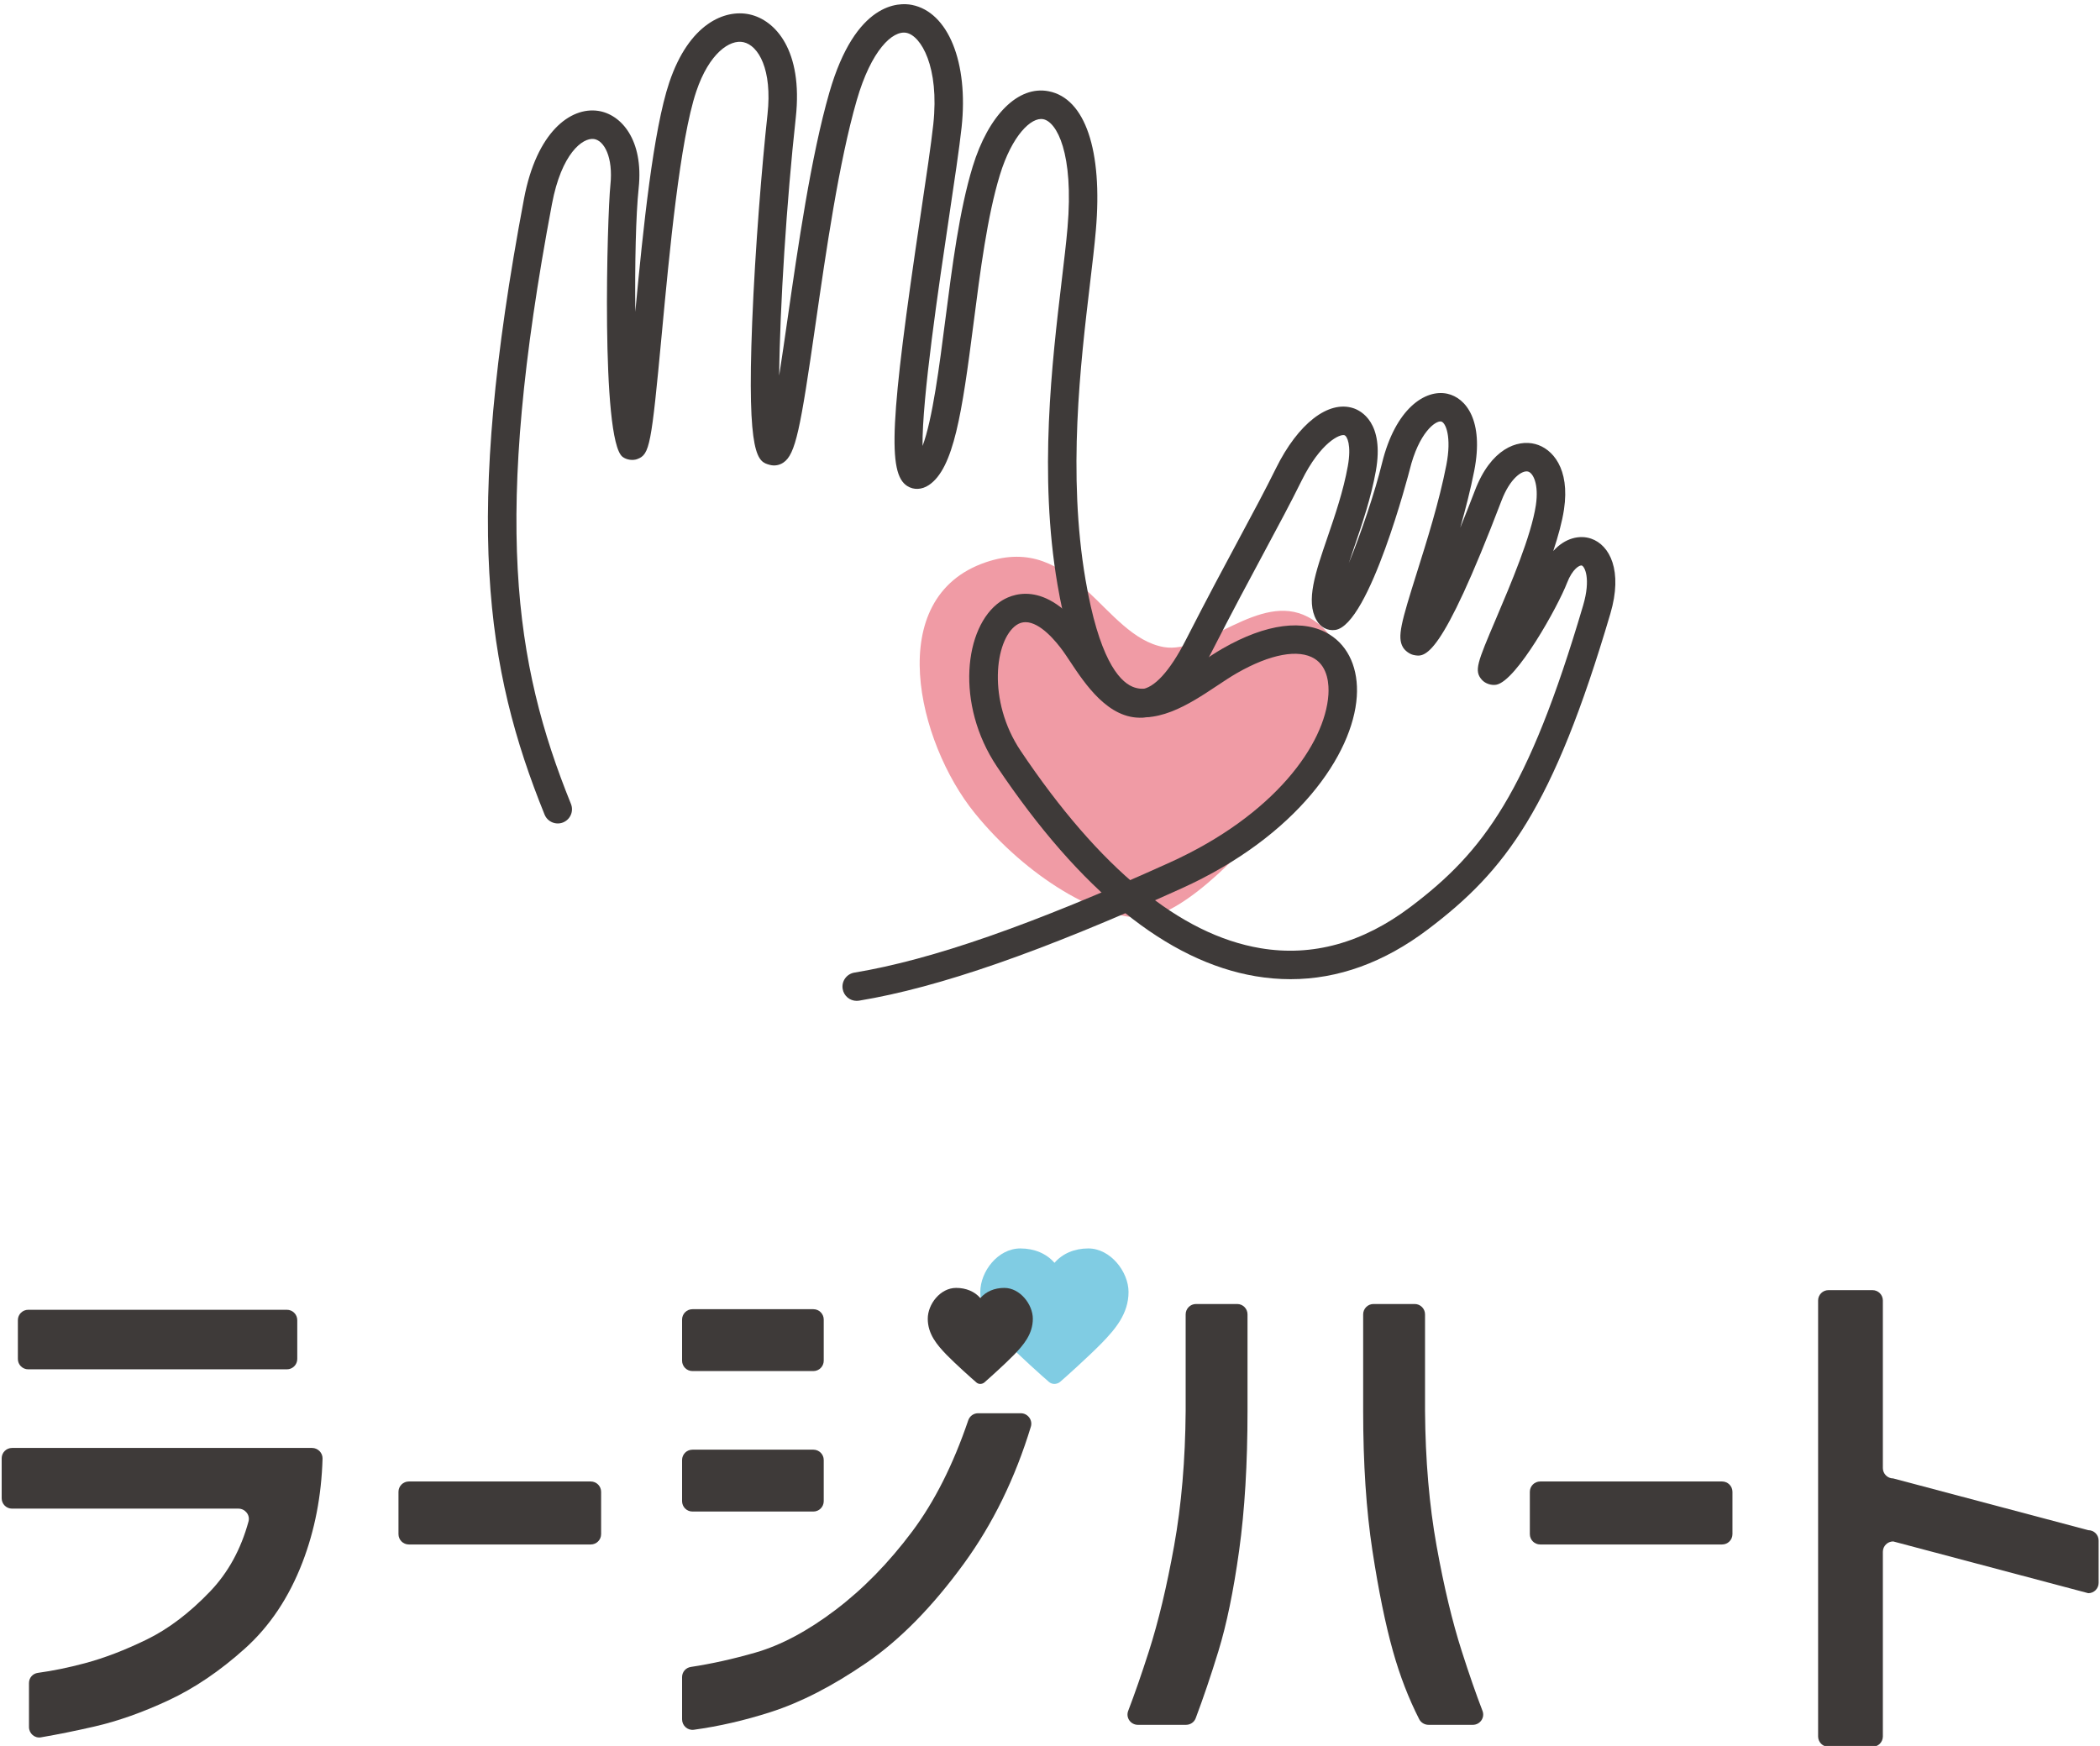
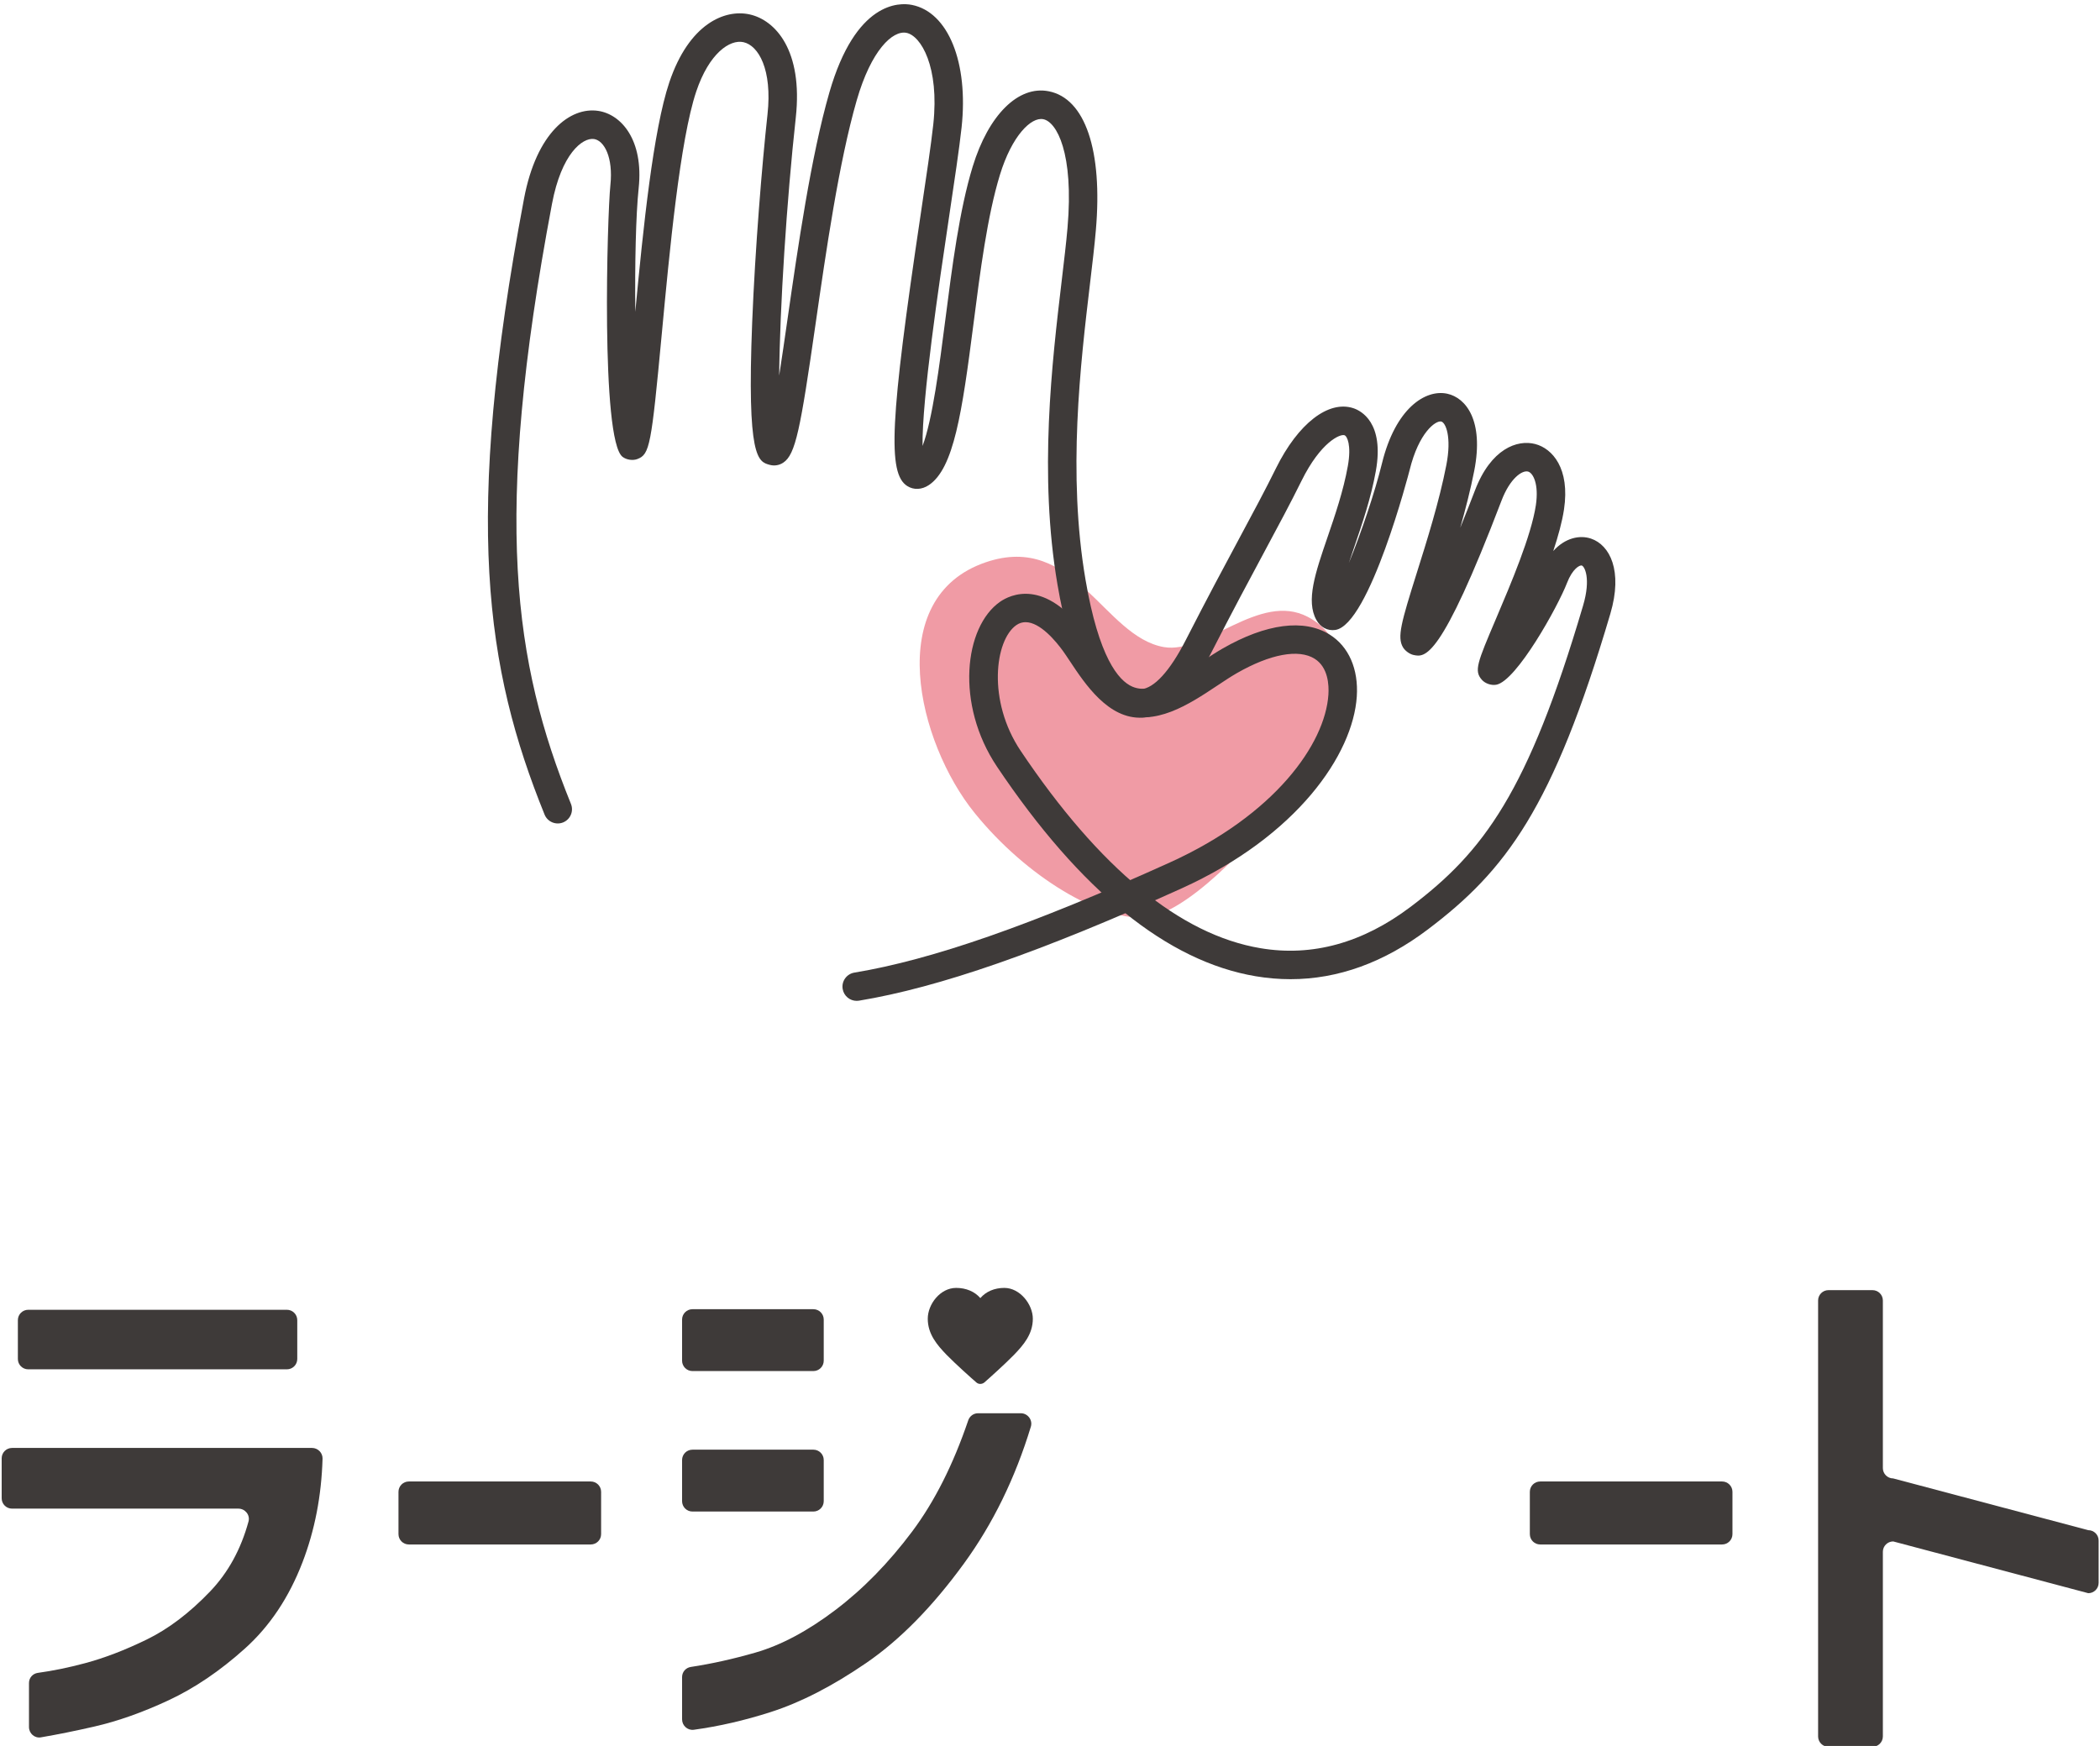
<svg xmlns="http://www.w3.org/2000/svg" width="100%" height="100%" viewBox="0 0 570 474" version="1.1" xml:space="preserve" style="fill-rule:evenodd;clip-rule:evenodd;stroke-linejoin:round;stroke-miterlimit:2;">
  <g transform="matrix(1,0,0,1,-2563,-2710)">
    <g transform="matrix(4.167,0,0,4.167,0,0)">
      <g id="largeha_logo">
        <g transform="matrix(1,0,0,1,689.648,685.201)">
          <path d="M0,24.919C2.59,24.743 6.959,20.269 9.68,16.545C12.451,12.752 14.419,7.326 10.605,5.334C7.453,3.687 3.956,7.777 1.241,7.306C-2.698,6.623 -4.565,-0.197 -10.365,1.779C-17.105,4.075 -14.809,13.522 -11.092,18.113C-7.691,22.313 -2.903,25.116 0,24.919" style="fill:rgb(240,155,165);fill-rule:nonzero;" />
        </g>
        <g transform="matrix(1,0,0,1,670.873,650.434)">
          <path d="M0,65.121C-0.445,65.121 -0.838,64.799 -0.913,64.345C-0.997,63.84 -0.654,63.364 -0.149,63.28C4.903,62.445 11.43,60.167 20.393,56.108C27.235,53.009 30.513,48.384 30.727,45.174C30.769,44.536 30.709,43.381 29.828,42.83C28.79,42.181 26.94,42.522 24.762,43.771C24.358,44.003 23.927,44.29 23.479,44.588C21.665,45.794 19.405,47.296 17.225,46.353C15.224,45.489 13.907,42.835 13.08,38.001C11.854,30.835 12.722,23.532 13.355,18.2C13.508,16.909 13.647,15.749 13.733,14.755C14.157,9.871 13.021,7.848 12.153,7.68C11.369,7.523 10.112,8.748 9.328,11.313C8.509,13.993 8.05,17.566 7.607,21.021C6.863,26.822 6.324,30.433 4.702,31.517C4.243,31.824 3.716,31.848 3.293,31.579C1.999,30.758 2.171,27.283 4.17,13.873C4.533,11.436 4.847,9.333 4.99,8.017C5.397,4.264 4.186,2.239 3.239,2.053C2.341,1.88 0.945,3.179 0.002,6.453C-1.16,10.482 -2.001,16.322 -2.677,21.014C-3.664,27.87 -3.977,29.526 -4.782,30.056C-5.046,30.231 -5.358,30.28 -5.655,30.202C-6.429,29.994 -7.16,29.797 -6.806,20.897C-6.615,16.102 -6.167,10.645 -5.809,7.365C-5.489,4.441 -6.396,2.877 -7.375,2.662C-8.263,2.465 -9.613,3.385 -10.449,5.871C-11.513,9.038 -12.197,16.355 -12.698,21.698C-13.38,28.981 -13.483,29.512 -14.281,29.82C-14.582,29.936 -14.993,29.874 -15.249,29.679C-16.684,28.582 -16.244,13.875 -16.043,11.976C-15.851,10.154 -16.45,9.069 -17.112,8.971C-17.852,8.868 -19.228,9.916 -19.847,13.197C-23.727,33.755 -22.333,43.097 -18.612,52.289C-18.42,52.763 -18.649,53.304 -19.124,53.496C-19.599,53.686 -20.138,53.458 -20.33,52.984C-24.18,43.474 -25.633,33.858 -21.668,12.853C-20.853,8.535 -18.659,6.87 -16.842,7.137C-15.337,7.359 -13.868,9.028 -14.201,12.171C-14.387,13.933 -14.452,17.126 -14.421,20.228C-13.905,14.751 -13.253,8.402 -12.206,5.281C-10.916,1.446 -8.583,0.499 -6.976,0.852C-5.29,1.223 -3.49,3.204 -3.966,7.567C-4.562,13.003 -5.006,19.939 -5.048,24.383C-4.868,23.225 -4.685,21.959 -4.511,20.75C-3.827,16.001 -2.976,10.092 -1.779,5.939C-0.067,0 2.771,0.069 3.597,0.234C5.961,0.7 7.292,3.983 6.833,8.218C6.686,9.569 6.37,11.69 6.003,14.146C5.358,18.47 4.248,25.923 4.291,28.969C4.942,27.233 5.391,23.73 5.769,20.786C6.222,17.253 6.69,13.601 7.555,10.771C8.585,7.404 10.528,5.47 12.507,5.86C14.882,6.321 16.032,9.707 15.579,14.915C15.492,15.926 15.351,17.106 15.195,18.419C14.576,23.639 13.726,30.788 14.907,37.689C15.768,42.726 17.042,44.256 17.959,44.651C19.22,45.195 20.937,44.052 22.454,43.044C22.938,42.723 23.404,42.414 23.84,42.164C26.671,40.54 29.145,40.217 30.81,41.258C32.052,42.034 32.696,43.506 32.576,45.298C32.325,49.058 28.698,54.382 21.158,57.796C12.043,61.923 5.369,64.247 0.152,65.109C0.102,65.117 0.05,65.121 0,65.121" style="fill:rgb(62,58,57);fill-rule:nonzero;" />
        </g>
        <g transform="matrix(1,0,0,1,681.873,698.947)">
          <path d="M0,-8.064C-0.206,-8.064 -0.408,-8.006 -0.601,-7.872C-1.998,-6.898 -2.506,-2.942 -0.319,0.318C4.815,7.973 10.071,12.3 15.303,13.177C18.676,13.746 21.967,12.835 25.086,10.478C29.832,6.892 32.722,3.041 36.316,-9.143C36.842,-10.928 36.407,-11.695 36.237,-11.752C36.101,-11.803 35.627,-11.544 35.274,-10.631C34.675,-9.074 31.977,-4.226 30.661,-3.988C30.342,-3.93 29.941,-4.064 29.727,-4.305C29.201,-4.894 29.422,-5.413 30.645,-8.29C31.613,-10.567 32.939,-13.687 33.24,-15.684C33.445,-17.051 33.064,-17.789 32.729,-17.877C32.354,-17.974 31.564,-17.454 31.002,-15.981C27.024,-5.555 26.016,-5.769 25.271,-5.927C25.017,-5.981 24.714,-6.204 24.582,-6.43C24.196,-7.093 24.471,-8.048 25.48,-11.262C26.134,-13.339 26.947,-15.925 27.407,-18.29C27.771,-20.146 27.362,-21.074 27.074,-21.137C26.712,-21.213 25.616,-20.42 25.019,-17.979C24.994,-17.878 22.401,-7.858 20.168,-7.556C19.671,-7.487 19.21,-7.732 18.943,-8.21C18.25,-9.455 18.875,-11.281 19.667,-13.593C20.153,-15.012 20.704,-16.621 20.993,-18.239C21.237,-19.605 20.945,-20.187 20.774,-20.243C20.491,-20.34 19.223,-19.798 17.976,-17.274C17.262,-15.827 16.483,-14.378 15.583,-12.7C14.625,-10.915 13.496,-8.813 12.077,-6.038C10.682,-3.306 9.22,-1.934 7.608,-1.843C5.403,-1.734 3.889,-4.013 2.883,-5.531C2.719,-5.778 2.57,-6.002 2.438,-6.186C1.984,-6.812 0.956,-8.064 0,-8.064M17.259,15.196C16.509,15.196 15.755,15.133 14.995,15.005C9.242,14.04 3.571,9.445 -1.859,1.351C-4.587,-2.718 -3.993,-7.765 -1.661,-9.392C-1.028,-9.832 1.246,-10.986 3.938,-7.274C4.084,-7.073 4.248,-6.827 4.428,-6.555C5.152,-5.461 6.345,-3.644 7.505,-3.693C8.363,-3.742 9.401,-4.874 10.427,-6.881C11.853,-9.671 12.986,-11.783 13.95,-13.577C14.843,-15.24 15.613,-16.676 16.314,-18.095C17.751,-21.004 19.73,-22.539 21.354,-22.004C21.839,-21.844 23.382,-21.076 22.817,-17.913C22.504,-16.155 21.928,-14.475 21.421,-12.992C21.303,-12.647 21.178,-12.282 21.059,-11.918C21.865,-13.887 22.758,-16.54 23.219,-18.421C24.091,-21.981 26.035,-23.26 27.473,-22.947C28.682,-22.681 29.866,-21.209 29.228,-17.935C28.987,-16.709 28.662,-15.44 28.313,-14.213C28.623,-14.972 28.943,-15.784 29.271,-16.641C30.309,-19.365 32.031,-19.977 33.2,-19.67C34.315,-19.377 35.475,-18.085 35.073,-15.408C34.952,-14.607 34.697,-13.675 34.373,-12.699C35.144,-13.558 36.096,-13.757 36.833,-13.508C38.056,-13.092 38.919,-11.419 38.093,-8.618C34.353,4.064 31.279,8.121 26.203,11.956C23.352,14.111 20.353,15.196 17.259,15.196" style="fill:rgb(62,58,57);fill-rule:nonzero;" />
        </g>
        <g transform="matrix(1,0,0,1,616.235,760.403)">
          <path d="M0,-21.516L0,-24.047C0,-24.419 0.302,-24.721 0.674,-24.721L17.524,-24.721C17.896,-24.721 18.199,-24.419 18.199,-24.047L18.199,-21.516C18.199,-21.143 17.896,-20.842 17.524,-20.842L0.674,-20.842C0.302,-20.842 0,-21.143 0,-21.516M-1.055,-12.44L-1.055,-15.045C-1.055,-15.418 -0.753,-15.72 -0.38,-15.72L19.163,-15.72C19.542,-15.72 19.856,-15.402 19.846,-15.023C19.776,-12.602 19.339,-10.349 18.537,-8.263C17.658,-5.978 16.41,-4.108 14.79,-2.652C13.171,-1.196 11.514,-0.072 9.819,0.719C8.125,1.51 6.511,2.081 4.979,2.432C3.747,2.715 2.587,2.949 1.501,3.135C1.09,3.205 0.724,2.881 0.724,2.463L0.724,-0.407C0.724,-0.744 0.968,-1.02 1.302,-1.066C2.281,-1.2 3.3,-1.409 4.358,-1.692C5.625,-2.03 6.969,-2.545 8.388,-3.236C9.806,-3.926 11.187,-4.974 12.531,-6.38C13.698,-7.603 14.53,-9.12 15.024,-10.931C15.139,-11.352 14.803,-11.766 14.366,-11.766L-0.38,-11.766C-0.753,-11.766 -1.055,-12.068 -1.055,-12.44" style="fill:rgb(62,58,57);fill-rule:nonzero;" />
        </g>
        <g transform="matrix(1,0,0,1,641.027,747.542)">
          <path d="M0,2.756L0,-0C0,-0.372 0.302,-0.674 0.675,-0.674L12.525,-0.674C12.897,-0.674 13.199,-0.372 13.199,-0L13.199,2.756C13.199,3.129 12.897,3.43 12.525,3.43L0.675,3.43C0.302,3.43 0,3.129 0,2.756" style="fill:rgb(62,58,57);fill-rule:nonzero;" />
        </g>
        <g transform="matrix(1,0,0,1,659.5,750.592)">
          <path d="M0,-2.441L0,-5.122C0,-5.494 0.302,-5.796 0.675,-5.796L8.553,-5.796C8.925,-5.796 9.227,-5.494 9.227,-5.122L9.227,-2.441C9.227,-2.068 8.925,-1.766 8.553,-1.766L0.675,-1.766C0.302,-1.766 0,-2.068 0,-2.441M22.065,-8.169C22.518,-8.169 22.85,-7.726 22.718,-7.293C21.696,-3.938 20.244,-0.966 18.359,1.623C16.313,4.435 14.191,6.594 11.995,8.1C9.798,9.607 7.721,10.674 5.762,11.301C4.067,11.845 2.401,12.228 0.763,12.452C0.358,12.507 0,12.181 0,11.773L0,9.019C0,8.686 0.241,8.409 0.57,8.359C1.926,8.153 3.33,7.841 4.783,7.422C6.44,6.945 8.173,6.023 9.98,4.654C11.788,3.286 13.457,1.579 14.989,-0.467C16.443,-2.411 17.66,-4.824 18.64,-7.708C18.732,-7.98 18.986,-8.169 19.273,-8.169L22.065,-8.169ZM0,-11.593L0,-14.273C0,-14.646 0.302,-14.948 0.675,-14.948L8.553,-14.948C8.925,-14.948 9.227,-14.646 9.227,-14.273L9.227,-11.593C9.227,-11.22 8.925,-10.918 8.553,-10.918L0.675,-10.918C0.302,-10.918 0,-11.22 0,-11.593" style="fill:rgb(62,58,57);fill-rule:nonzero;" />
        </g>
        <g transform="matrix(1,0,0,1,711.006,735.305)">
-           <path d="M0,27.417L-2.883,27.417C-3.139,27.417 -3.377,27.277 -3.493,27.049C-4.184,25.692 -4.754,24.215 -5.202,22.615C-5.692,20.87 -6.139,18.686 -6.54,16.062C-6.941,13.439 -7.142,10.407 -7.142,6.967L-7.142,0.675C-7.142,0.302 -6.84,0 -6.468,0L-3.786,0C-3.414,0 -3.112,0.302 -3.112,0.675L-3.112,6.967C-3.088,10.181 -2.836,13.113 -2.359,15.761C-1.883,18.41 -1.337,20.694 -0.721,22.615C-0.244,24.106 0.207,25.404 0.632,26.509C0.801,26.949 0.472,27.417 0,27.417M-21.816,27.417C-22.287,27.417 -22.617,26.949 -22.448,26.51C-22.024,25.404 -21.573,24.106 -21.095,22.615C-20.48,20.694 -19.934,18.41 -19.457,15.761C-18.98,13.113 -18.729,10.181 -18.704,6.967L-18.704,0.675C-18.704,0.302 -18.401,0 -18.029,0L-15.349,0C-14.977,0 -14.675,0.302 -14.675,0.675L-14.675,6.967C-14.675,10.407 -14.856,13.439 -15.221,16.062C-15.585,18.686 -16.036,20.877 -16.576,22.634C-17.062,24.217 -17.554,25.668 -18.05,26.986C-18.149,27.25 -18.4,27.417 -18.682,27.417L-21.816,27.417Z" style="fill:rgb(62,58,57);fill-rule:nonzero;" />
-         </g>
+           </g>
        <g transform="matrix(1,0,0,1,714.721,747.542)">
          <path d="M0,2.756L0,-0C0,-0.372 0.302,-0.674 0.674,-0.674L12.524,-0.674C12.896,-0.674 13.198,-0.372 13.198,-0L13.198,2.756C13.198,3.129 12.896,3.43 12.524,3.43L0.674,3.43C0.302,3.43 0,3.129 0,2.756" style="fill:rgb(62,58,57);fill-rule:nonzero;" />
        </g>
        <g transform="matrix(1,0,0,1,733.498,735.076)">
          <path d="M0,28.403L0,0C0,-0.372 0.302,-0.674 0.674,-0.674L3.543,-0.674C3.915,-0.674 4.218,-0.372 4.218,0L4.218,10.919C4.218,11.291 4.52,11.593 4.892,11.593L17.599,14.965C17.972,14.965 18.273,15.267 18.273,15.639L18.273,18.395C18.273,18.768 17.972,19.07 17.599,19.07L4.892,15.698C4.52,15.698 4.218,16 4.218,16.372L4.218,28.403C4.218,28.775 3.915,29.077 3.543,29.077L0.674,29.077C0.302,29.077 0,28.775 0,28.403" style="fill:rgb(62,58,57);fill-rule:nonzero;" />
        </g>
        <g transform="matrix(1,0,0,1,681.534,740.512)">
-           <path d="M0,-8.827C0.922,-8.827 1.704,-8.488 2.224,-7.89C2.741,-8.488 3.514,-8.827 4.427,-8.827C5.872,-8.827 7.047,-7.304 7.047,-5.991C7.047,-4.58 6.191,-3.578 5.313,-2.672C4.507,-1.844 2.951,-0.441 2.582,-0.127C2.485,-0.045 2.341,0 2.214,0C2.087,0 1.964,-0.045 1.867,-0.127C1.471,-0.464 -0.088,-1.863 -0.875,-2.672C-1.753,-3.577 -2.609,-4.579 -2.609,-5.991C-2.609,-7.326 -1.463,-8.827 0,-8.827" style="fill:rgb(128,204,227);fill-rule:nonzero;" />
-         </g>
+           </g>
        <g transform="matrix(1,0,0,1,677.352,740.512)">
          <path d="M0,-6.256C0.654,-6.256 1.208,-6.016 1.576,-5.592C1.942,-6.016 2.491,-6.256 3.138,-6.256C4.162,-6.256 4.995,-5.177 4.995,-4.246C4.995,-3.246 4.388,-2.536 3.766,-1.893C3.195,-1.307 2.091,-0.313 1.83,-0.09C1.761,-0.032 1.659,0 1.569,0C1.479,0 1.393,-0.032 1.324,-0.09C1.042,-0.329 -0.062,-1.32 -0.621,-1.894C-1.242,-2.536 -1.849,-3.246 -1.849,-4.246C-1.849,-5.193 -1.037,-6.256 0,-6.256" style="fill:rgb(62,58,57);fill-rule:nonzero;" />
        </g>
      </g>
    </g>
  </g>
</svg>